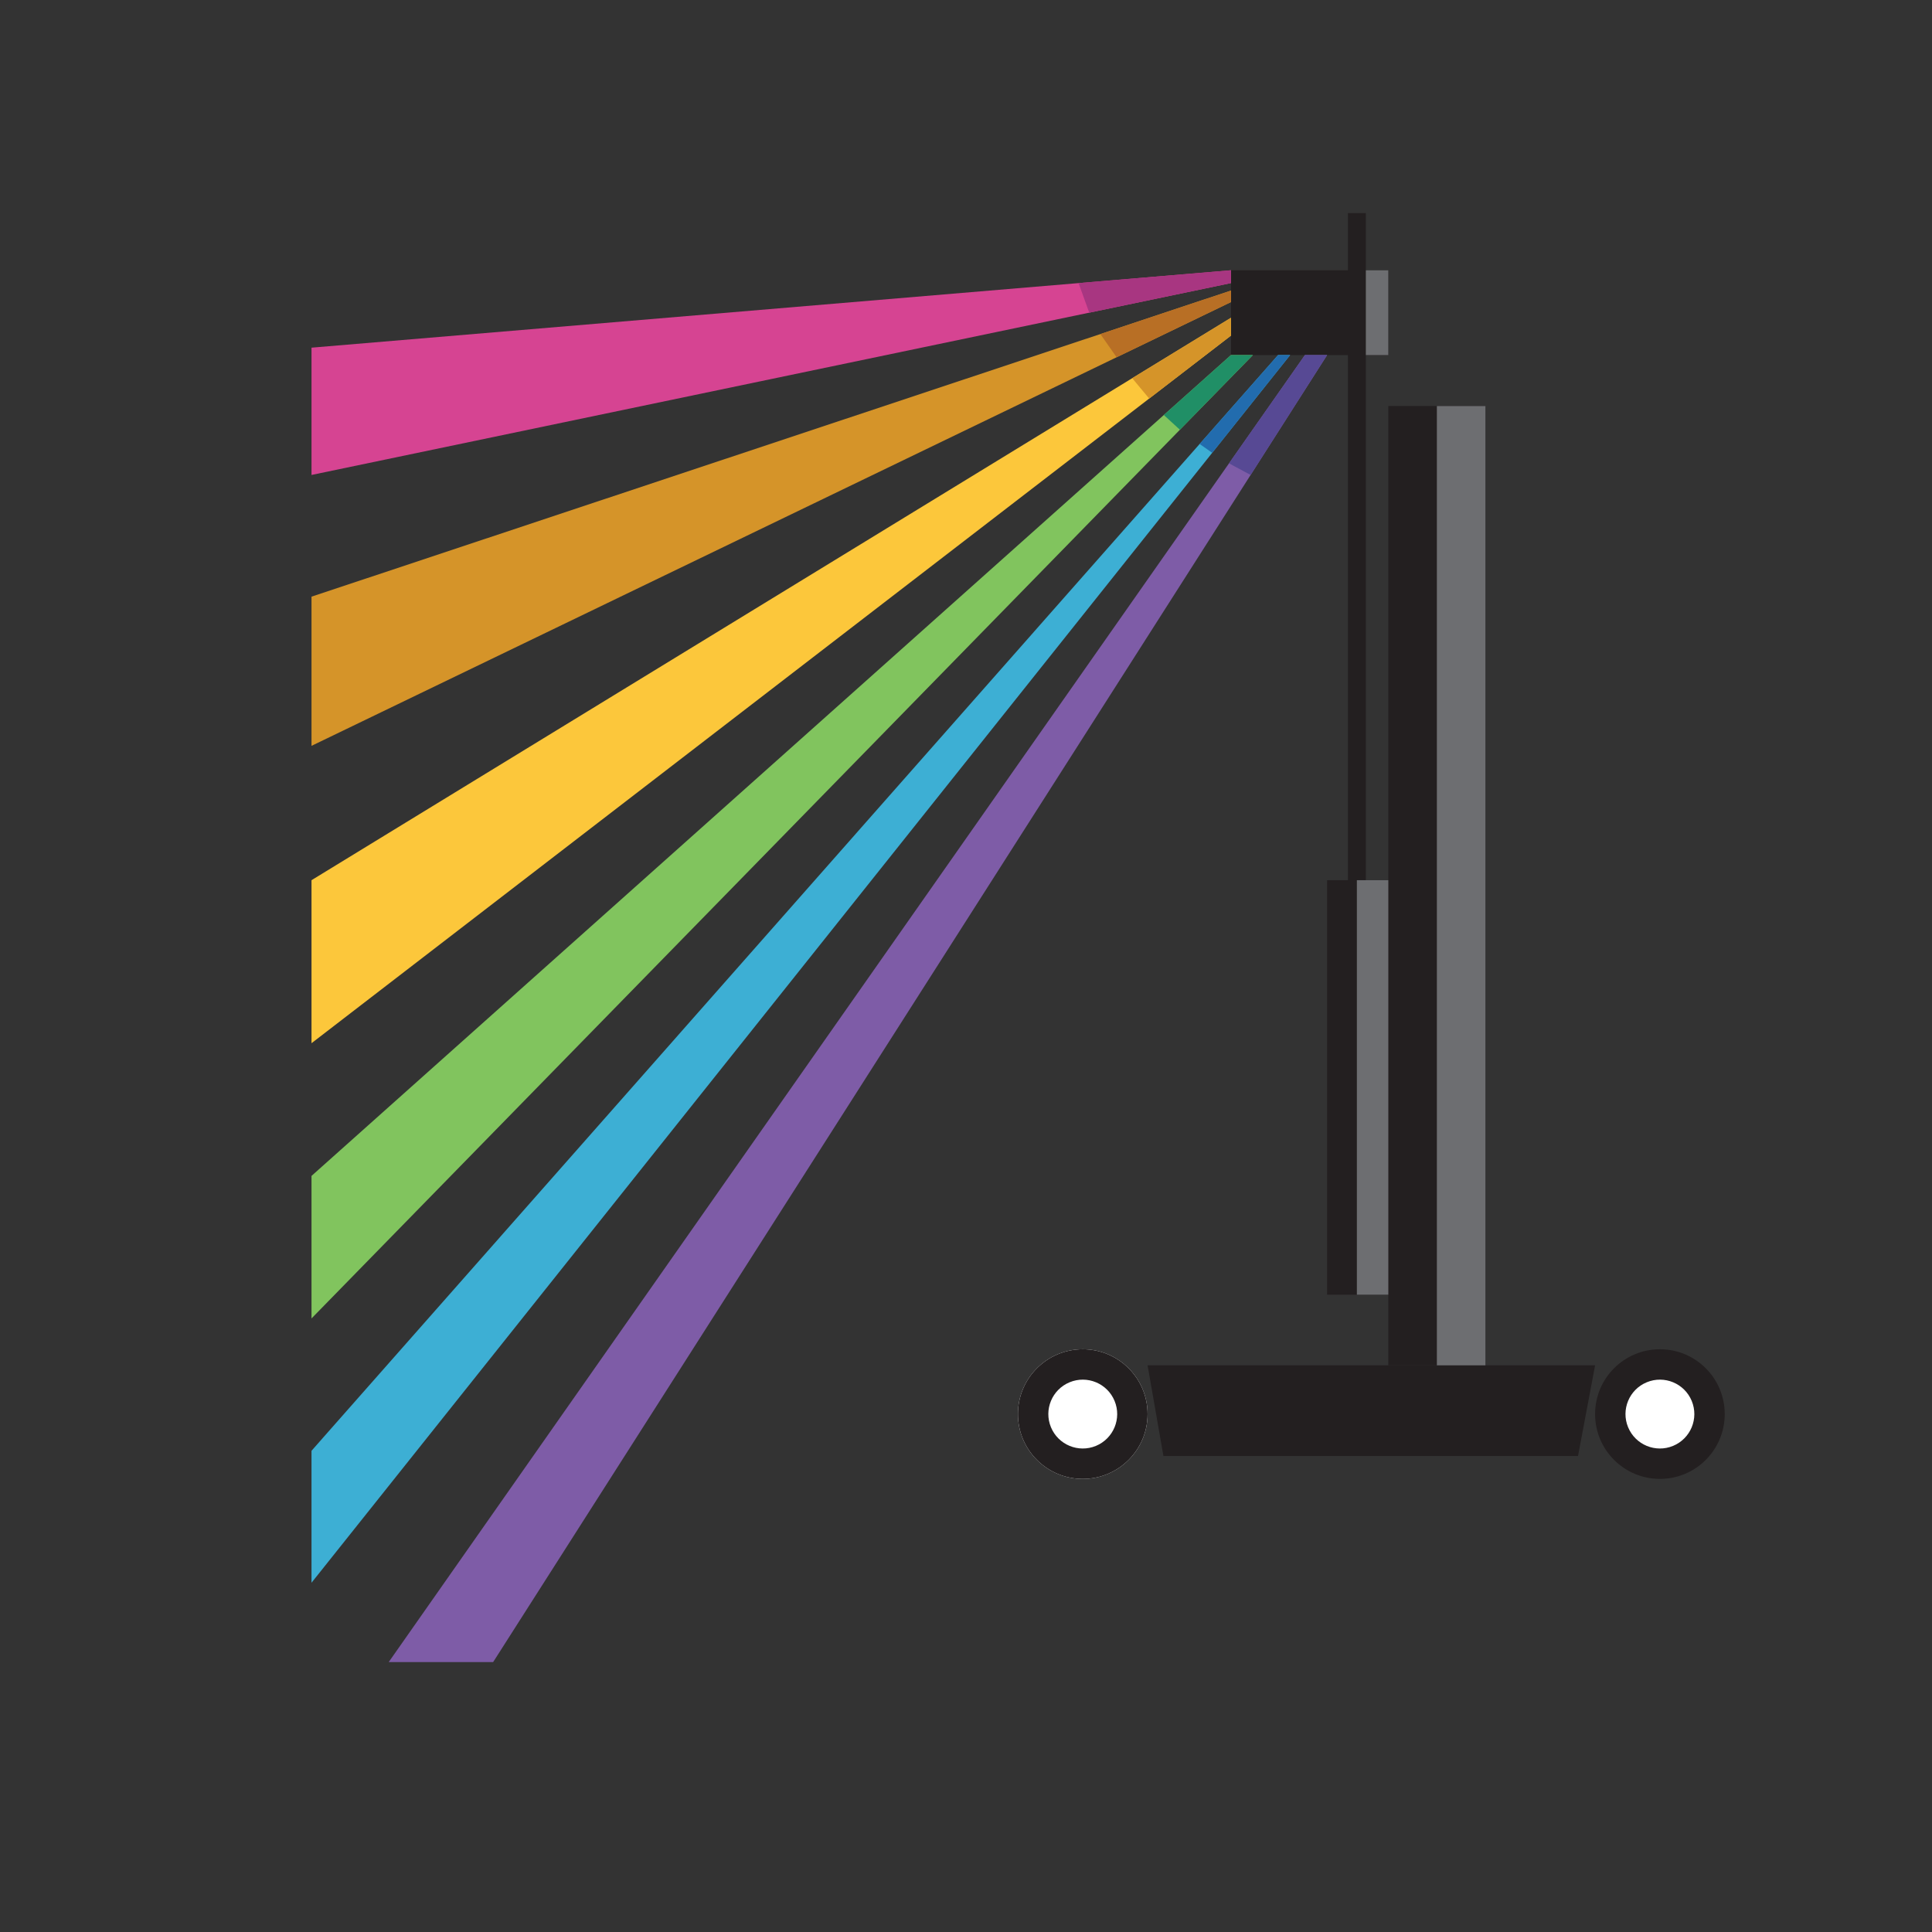
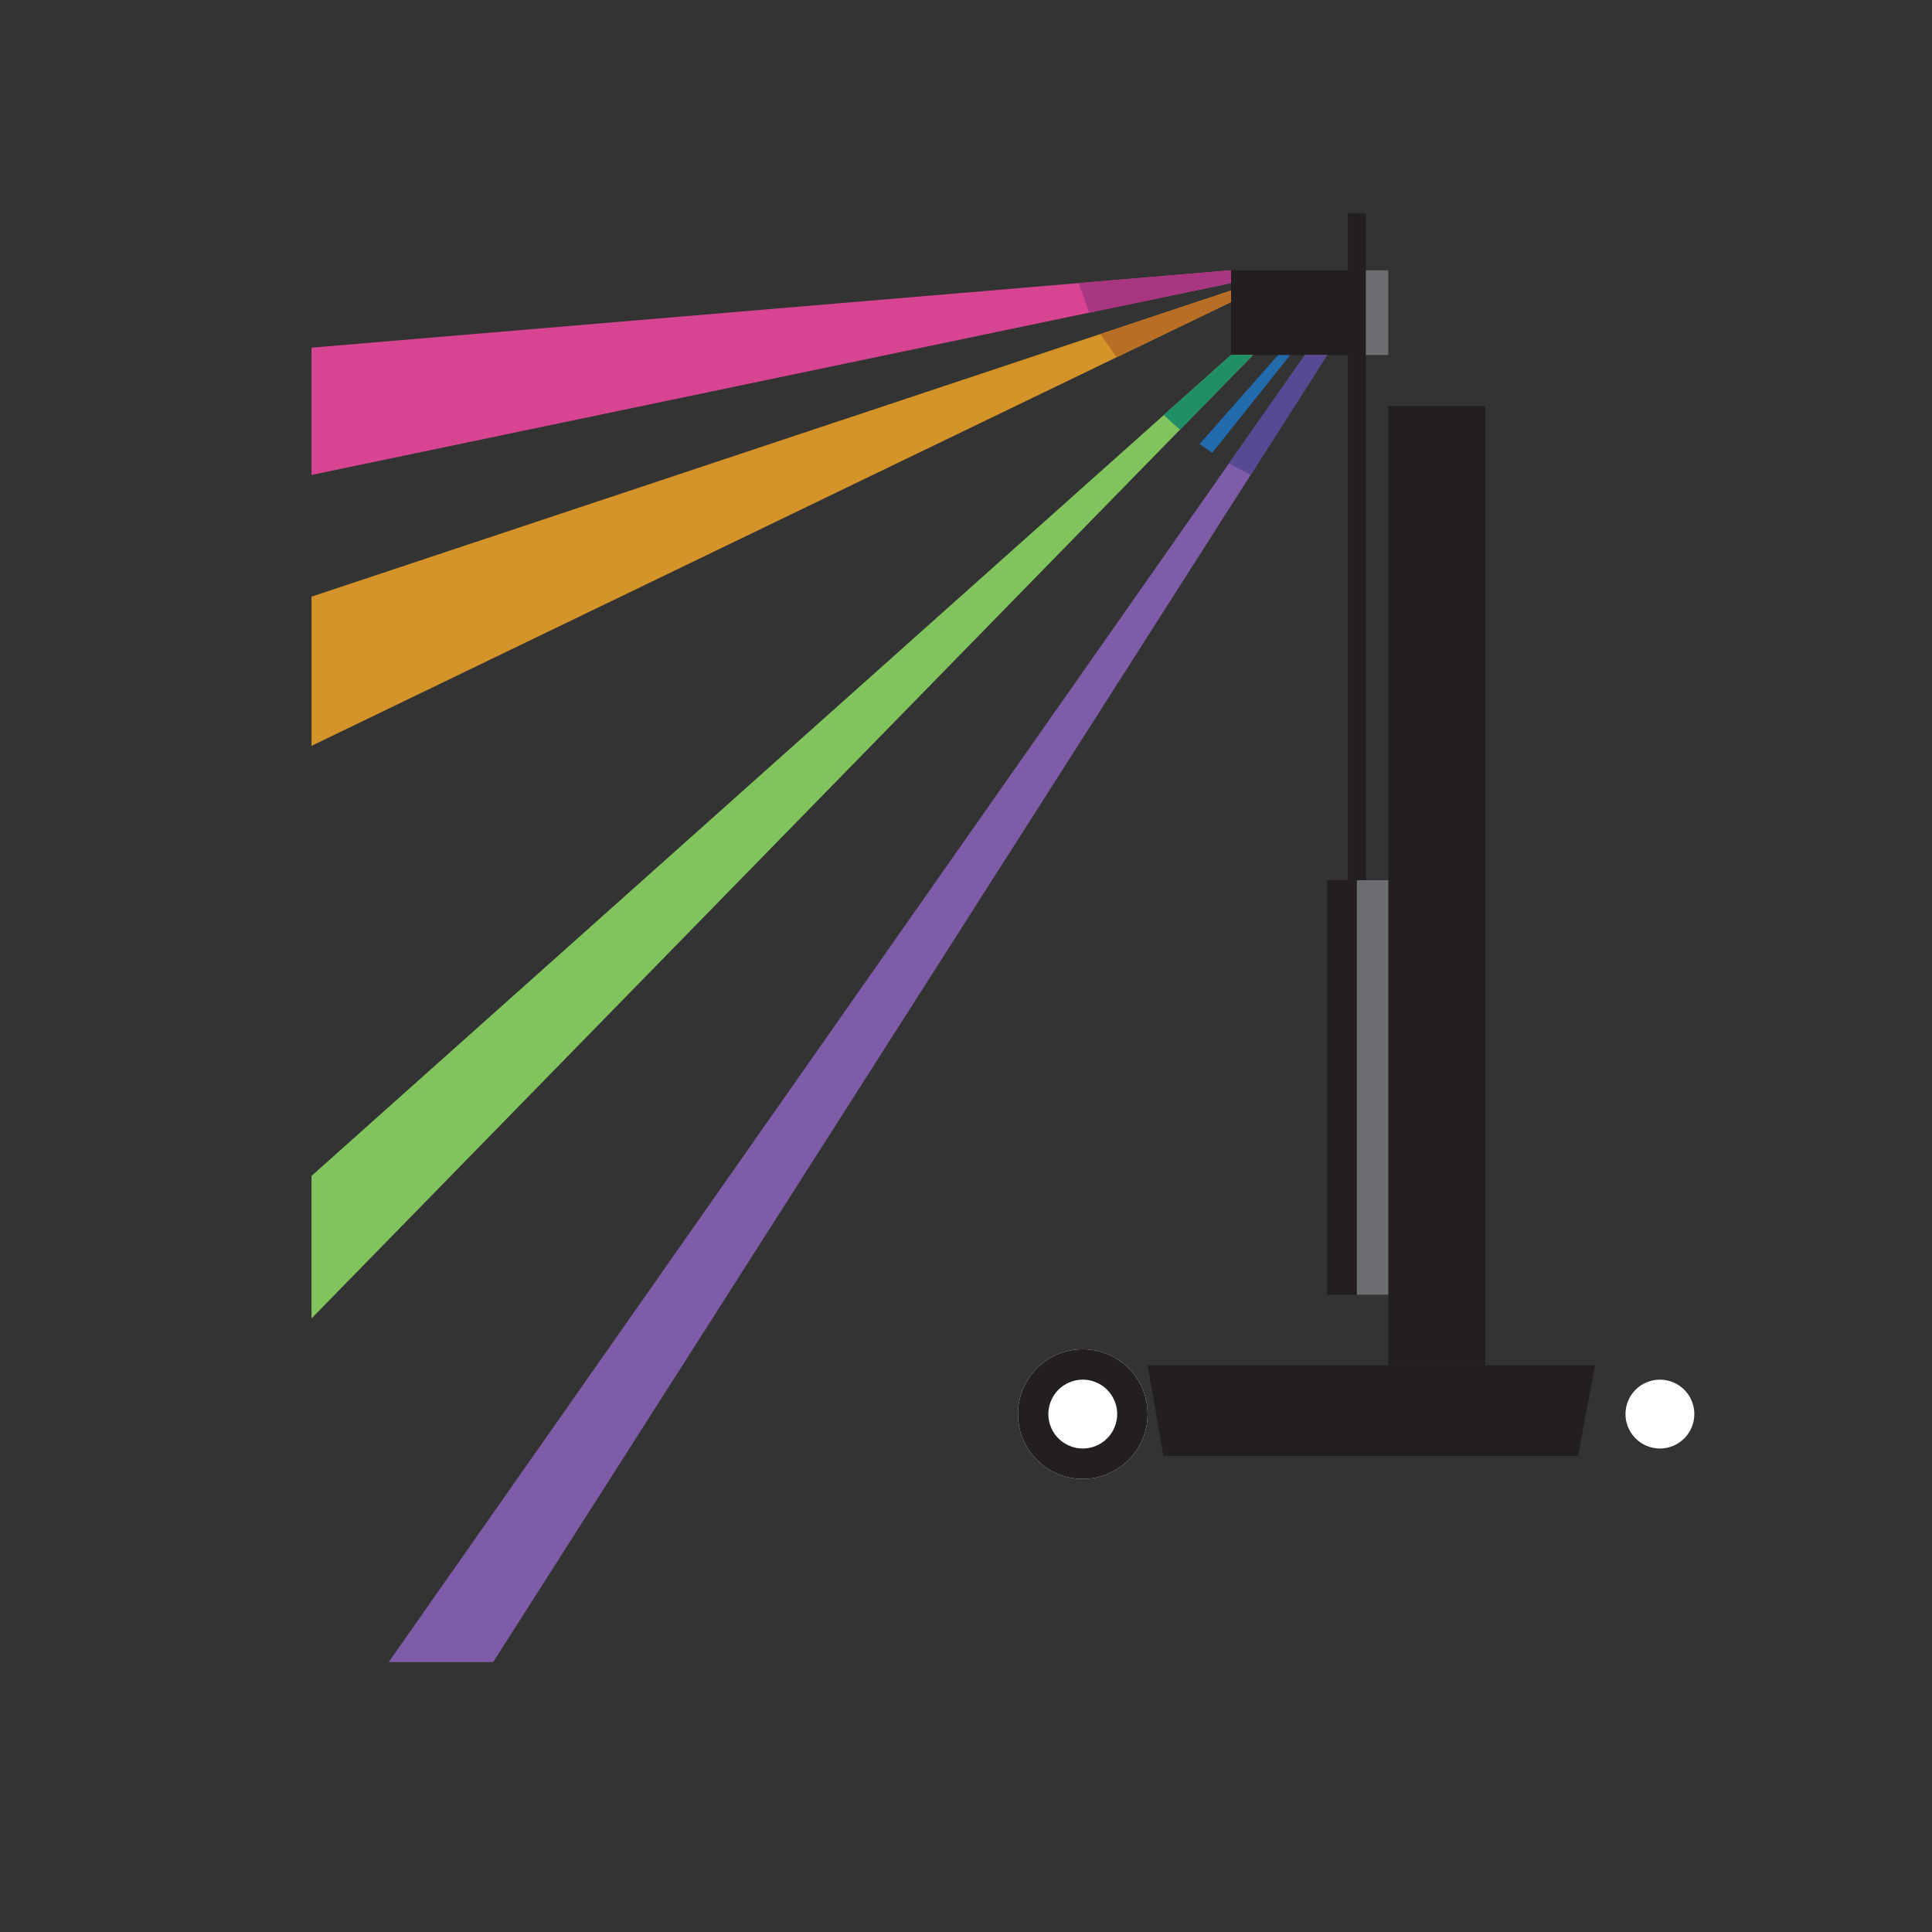
<svg xmlns="http://www.w3.org/2000/svg" id="Artwork" viewBox="0 0 779.134 779.134">
  <rect x="0" y="0" width="779.134" height="779.134" fill="#333333" stroke="none" />
  <defs>
    <style>.cls-1{fill:#6d6e71;}.cls-1,.cls-2,.cls-3,.cls-4,.cls-5,.cls-6,.cls-7,.cls-8,.cls-9,.cls-10,.cls-11,.cls-12,.cls-13,.cls-14,.cls-15{stroke-width:0px;}.cls-2{fill:#574994;}.cls-3{fill:#81c45e;}.cls-4{fill:#3dafd4;}.cls-5{fill:#1b232e;}.cls-6{fill:#226cae;}.cls-7{fill:#208f66;}.cls-8{fill:#231f20;}.cls-9{fill:#d64492;}.cls-10{fill:#d59429;}.cls-11{fill:#a83681;}.cls-12{fill:#b86f25;}.cls-13{fill:#7e5ca7;}.cls-14{fill:#fff;}.cls-15{fill:#fcc73b;}</style>
  </defs>
  <polygon class="cls-8" points="469.189 587.172 636.381 587.172 643.267 550.608 462.797 550.608 469.189 587.172" />
  <rect class="cls-8" x="559.879" y="163.742" width="39.166" height="386.867" />
  <rect class="cls-8" x="535.198" y="354.964" width="42.564" height="167.161" />
  <rect class="cls-8" x="543.578" y="85.946" width="7.241" height="275.18" />
  <rect class="cls-8" x="511.049" y="94.363" width="34.201" height="63.46" transform="translate(402.057 654.242) rotate(-90)" />
  <circle class="cls-14" cx="436.656" cy="570.267" r="26.141" />
  <circle class="cls-5" cx="436.656" cy="570.267" r="15.991" transform="translate(-184.993 210.51) rotate(-22.5)" />
  <rect class="cls-1" x="547.199" y="354.964" width="12.68" height="167.161" />
  <rect class="cls-1" x="550.819" y="108.992" width="9.06" height="34.201" />
-   <rect class="cls-1" x="579.462" y="163.742" width="19.583" height="386.867" />
  <circle class="cls-8" cx="436.656" cy="570.267" r="26.141" />
-   <circle class="cls-8" cx="669.407" cy="570.267" r="26.141" />
  <circle class="cls-14" cx="669.407" cy="570.267" r="13.883" transform="translate(-167.276 299.58) rotate(-22.5)" />
  <polygon class="cls-13" points="535.198 143.193 198.868 670.289 156.755 670.289 526.242 143.193 535.198 143.193" />
  <polygon class="cls-2" points="535.198 143.193 504.346 191.543 495.635 186.856 526.242 143.193 535.198 143.193" />
-   <polygon class="cls-4" points="520.275 143.193 125.623 638.288 125.623 585.07 515.416 143.193 520.275 143.193" />
  <polygon class="cls-6" points="520.275 143.193 488.857 182.608 483.789 179.046 515.416 143.193 520.275 143.193" />
  <polygon class="cls-3" points="505.257 143.193 125.623 531.702 125.623 474.219 496.419 143.193 505.257 143.193" />
  <polygon class="cls-7" points="496.419 143.193 469.34 167.368 475.83 173.308 505.257 143.193 496.419 143.193" />
-   <polygon class="cls-15" points="496.419 135.349 125.623 420.706 125.623 354.964 496.419 128.157 496.419 135.349" />
-   <polygon class="cls-10" points="496.419 128.157 496.419 135.349 463.439 160.73 456.601 152.513 496.419 128.157" />
  <polygon class="cls-10" points="496.419 121.822 125.623 300.786 125.623 240.62 496.419 117.18 496.419 121.822" />
  <polygon class="cls-12" points="496.419 121.822 450.305 144.079 443.747 134.715 496.419 117.18 496.419 121.822" />
  <polygon class="cls-9" points="496.419 114.166 125.623 191.543 125.623 140.209 496.419 108.992 496.419 114.166" />
  <polygon class="cls-11" points="496.419 114.166 439.266 126.093 434.968 114.166 496.419 108.992 496.419 114.166" />
  <circle class="cls-14" cx="436.656" cy="570.267" r="13.883" transform="translate(-184.993 210.51) rotate(-22.5)" />
</svg>